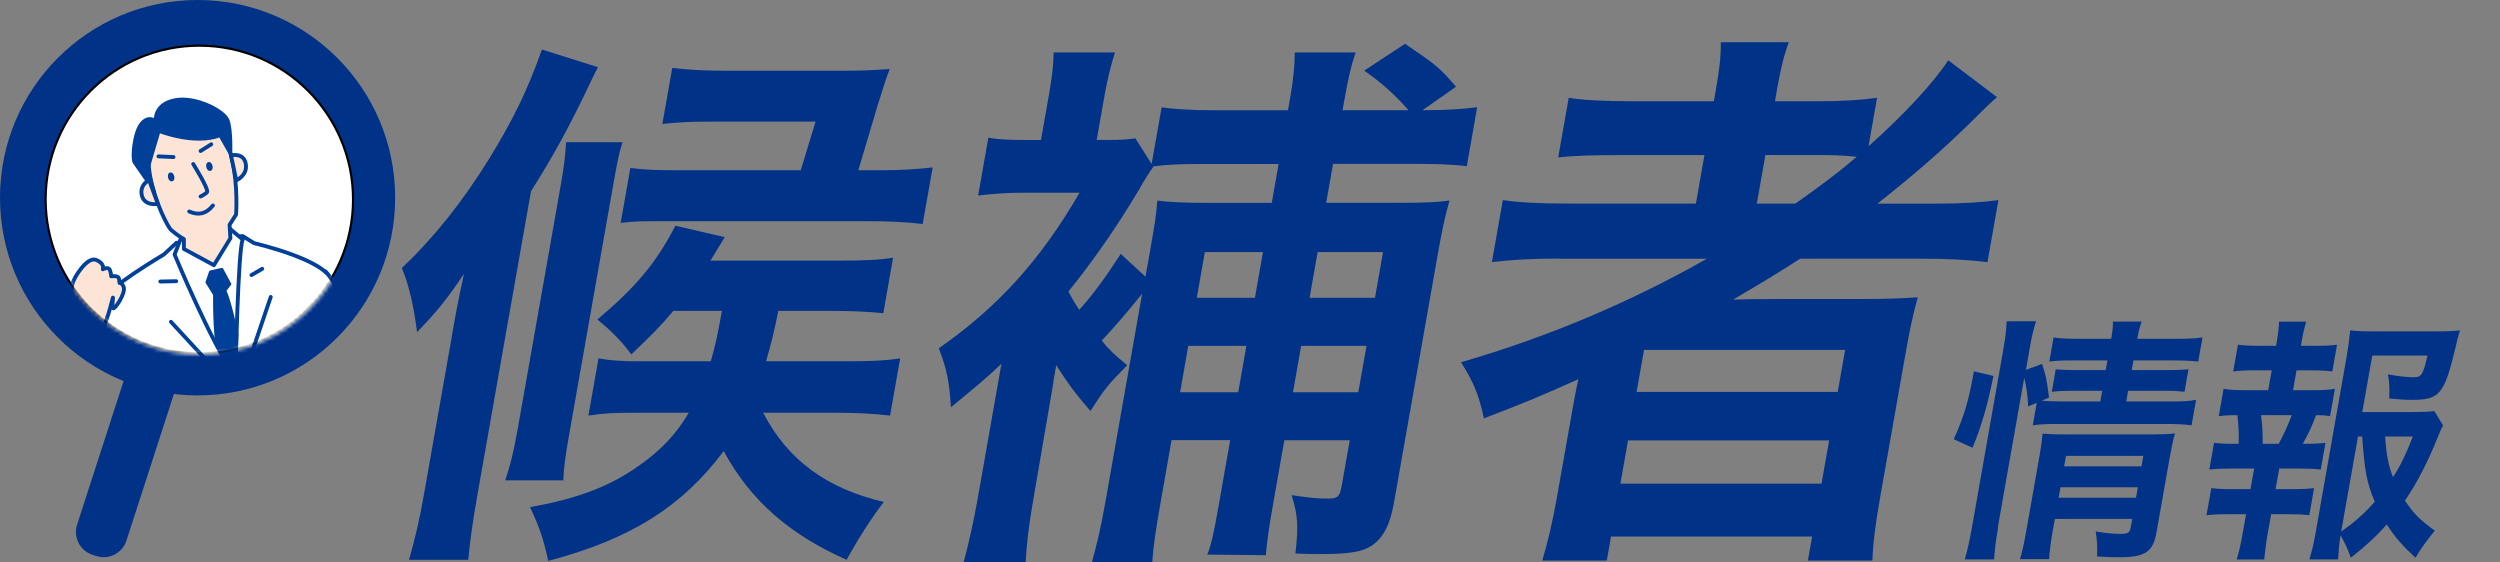
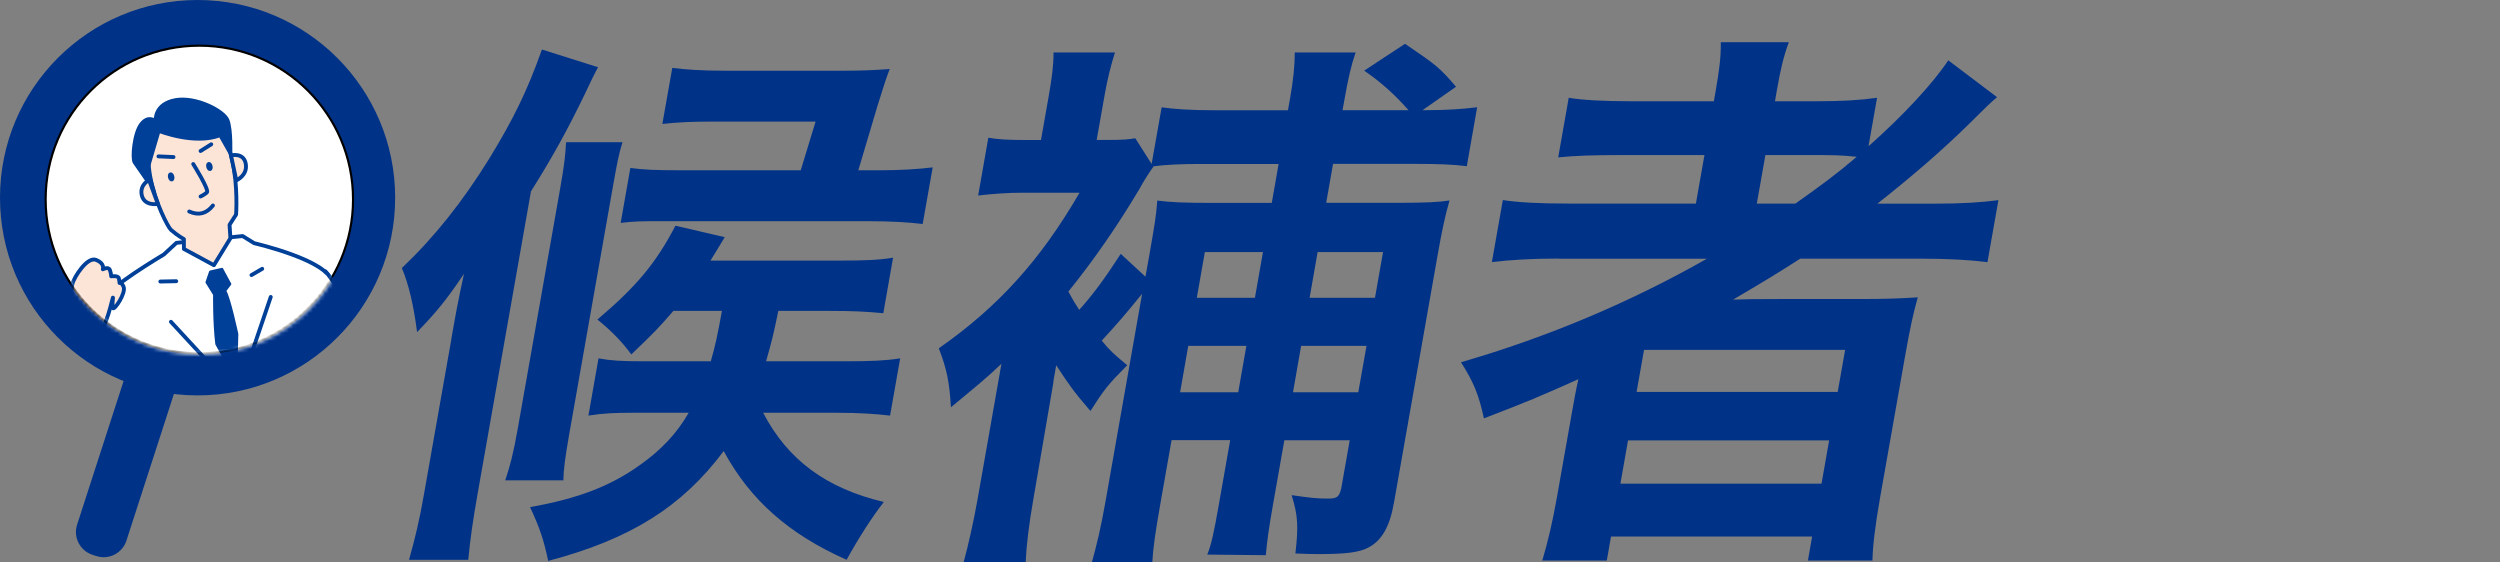
<svg xmlns="http://www.w3.org/2000/svg" width="627" height="141" viewBox="0 0 627 141" fill="none">
  <rect x="0" y="0" width="627" height="141" fill="#808080" stroke="none" />
  <g clip-path="url(#clip0_1594_33205)">
    <path d="M264.209 95.803L259.187 125.084C258.092 131.241 257.427 136.711 257.234 141.023H241.673C242.854 136.711 244.142 130.983 245.172 125.234L251.16 91.234C247.404 94.816 245.279 96.532 238.497 102.131C238.089 95.674 237.488 92.671 235.449 87.351C250.452 76.883 261.011 65.106 270.755 48.331H256.611C252.662 48.331 248.928 48.61 245.322 49.039L247.876 34.538C250.216 34.967 252.727 35.117 257.964 35.117H261.076L263.05 23.92C263.801 19.608 264.231 16.454 264.231 13.151H279.641C278.675 16.154 277.795 19.608 277.108 23.469L275.048 35.096H277.731C281.83 35.096 283.268 34.946 284.728 34.667L288.827 41.124L291.338 26.923C294.515 27.352 298.571 27.652 304.495 27.652H323.017L323.532 24.778C324.391 19.908 324.713 16.454 324.734 13.151H339.994C338.814 16.583 338.148 19.608 337.204 24.906L336.71 27.631H353.258C349.953 23.898 346.562 20.745 342.14 17.72L352.378 10.984C360.212 16.304 360.963 16.862 365.17 21.753L356.778 27.631H357.615C362.852 27.631 366.715 27.352 370.471 26.901L367.874 41.681C364.698 41.252 360.491 41.102 355.254 41.102H334.328L332.611 50.862H351.133C357.207 50.862 360.77 50.712 363.539 50.283C362.422 54.145 361.628 57.877 360.469 64.484L349.588 126.178C348.515 132.206 346.497 135.638 343.085 137.376C340.895 138.534 337.44 138.963 330.937 138.963C329.52 138.963 328.104 138.963 324.884 138.813C325.657 132.077 325.55 129.353 323.94 124.183C328.898 124.891 330.143 125.041 333.255 125.041C335.508 125.041 336.045 124.462 336.517 121.738L338.513 110.412H322.116L319.282 126.479C318.209 132.507 317.78 135.81 317.458 139.242L302.778 139.092C303.743 136.797 304.409 133.794 305.675 126.607L308.53 110.39H293.828L291.123 125.749C289.728 133.643 289.213 137.376 288.999 140.958H273.867C275.048 136.647 276.078 132.485 277.237 125.899L286.445 73.665C282.646 78.406 279.276 82.267 276.314 85.421C278.289 87.866 279.383 88.853 282.71 91.599C277.731 96.618 276.98 97.626 273.481 103.075C269.253 98.206 267.793 96.039 264.896 91.599L264.166 95.76L264.209 95.803ZM285.565 47.731C280.349 56.483 274.447 65.085 267.944 73.129C269.124 75.274 269.446 75.853 270.669 77.72C274.383 73.558 277.173 69.697 281.079 63.669L287.282 69.397L288.205 64.227C289.664 55.904 289.943 54.316 290.243 50.305C293.549 50.734 297.197 50.884 303.701 50.884H318.961L320.678 41.124H300.889C296.511 41.124 292.669 41.274 289.342 41.703C288.591 42.711 286.874 45.285 285.586 47.731H285.565ZM310.547 98.377L312.586 86.751H298.013L295.974 98.377H310.547ZM314.732 74.695L316.75 63.218H302.177L300.159 74.695H314.732ZM340.659 98.377L342.72 86.751H326.322L324.283 98.377H340.681H340.659ZM344.845 74.695L346.862 63.218H330.465L328.447 74.695H344.845Z" fill="#003288" />
    <path d="M391.077 64.85C383.994 64.85 379.165 65.15 374.164 65.73L376.911 50.177C380.71 50.757 385.711 51.057 393.674 51.057H425.331L427.477 38.894H406.508C399.275 38.894 394.918 39.044 390.798 39.473L393.438 24.521C396.807 25.101 402.237 25.401 409.47 25.401H429.838L430.268 22.913C431.19 17.636 431.62 14.418 431.577 10.578H448.64C447.244 14.396 446.579 17.335 445.592 22.913L445.163 25.401H455.143C462.225 25.401 466.754 25.101 470.768 24.521L468.621 36.684C477.378 28.919 484.847 20.853 488.625 15.126L500.858 24.371C498.991 25.98 498.819 26.13 493.196 31.708C486.564 38.165 479.417 44.321 470.853 51.078H485.148C492.23 51.078 496.759 50.778 501.202 50.199L498.454 65.751C493.926 65.172 488.496 64.872 481.413 64.872H451.494C446.279 68.24 441.428 71.178 434.646 75.147C436.692 75.047 440.455 74.997 445.935 74.997H466.175C472.957 74.997 476.756 74.847 480.984 74.568C479.825 78.686 479.074 82.054 477.679 89.97L471.54 124.721C470.252 132.057 469.694 136.884 469.609 140.574H453.426L454.477 134.567H404.04L402.988 140.574H386.806C388.201 135.876 389.36 131.049 390.476 124.721L394.318 103.012C394.725 100.674 395.283 97.585 395.863 95.097C385.668 99.644 383.629 100.524 372.168 104.921C370.902 99.044 369.571 95.826 366.416 90.849C388.201 84.543 408.977 75.747 428.078 64.893H391.077V64.85ZM406.401 121.31H456.838L458.748 110.456H408.311L406.401 121.31ZM410.457 98.293H460.895L462.762 87.739H412.325L410.457 98.293ZM450.292 51.057C456.903 46.359 460.723 43.57 465.659 39.323C461.41 38.894 459.822 38.894 454.177 38.894H442.759L440.613 51.057H450.292Z" fill="#003288" />
-     <path d="M489.992 110.152C492.589 104.446 493.77 100.413 495.057 93.141L499.951 94.278C498.577 101.271 497.032 106.655 494.714 112.297L489.992 110.152ZM501.131 132.29C500.552 135.593 500.273 137.867 500.123 140.291H492.761C493.426 138.081 494.049 135.25 494.585 132.161L502.483 87.37C502.999 84.475 503.149 82.801 503.278 80.57H510.639C509.91 82.866 509.545 84.475 509.051 87.37L508.107 92.755L512.142 91.275C513.172 94.428 513.236 94.835 513.902 99.683L512.099 100.499C513.73 100.627 514.782 100.692 517.357 100.692H526.758L527.23 98.01H519.997C517.486 98.01 516.284 98.075 514.588 98.268L515.576 92.626C517.142 92.755 518.323 92.819 520.963 92.819H528.11L528.539 90.395H520.319C516.949 90.395 515.726 90.459 513.966 90.674L515.039 84.625C516.778 84.903 518.237 84.968 521.607 84.968H529.484C529.827 83.08 529.934 82.072 529.913 80.656H537.124C536.609 82.136 536.373 83.016 536.03 84.968H545.774C549.143 84.968 550.496 84.903 552.384 84.625L551.311 90.674C549.487 90.481 547.984 90.395 544.872 90.395H535.064L534.635 92.819H543.585C546.31 92.819 547.383 92.755 548.864 92.626L547.877 98.268C546.246 98.075 545.151 98.01 542.554 98.01H533.733L533.261 100.692H544.336C547.383 100.692 548.993 100.627 550.775 100.284L549.637 106.677C547.77 106.419 546.053 106.333 543.327 106.333H516.305C513.129 106.333 511.648 106.398 509.824 106.677L510.811 101.035L508.665 101.914C508.536 99.233 508.257 97.131 507.677 94.728L501.045 132.311L501.131 132.29ZM514.867 132.89C514.288 136.108 514.052 138.275 513.902 140.227H506.604C507.248 138.081 507.57 136.666 508.235 132.89L511.519 114.27C511.949 111.846 512.077 110.71 512.292 108.757C513.859 108.886 515.168 108.951 517.357 108.951H539.743C542.468 108.951 544.057 108.886 545.495 108.693C545.044 110.173 544.615 112.19 544.057 115.343L540.859 133.491C540 138.403 538.026 139.755 531.608 139.755C530.084 139.755 529.612 139.755 525.942 139.562C526.028 136.88 525.964 135.657 525.599 133.298C528.11 133.705 530.127 133.898 531.716 133.898C533.712 133.898 534.141 133.62 534.377 132.29L534.763 130.144H515.361L514.867 132.912V132.89ZM535.708 124.825L536.18 122.207H516.778L516.305 124.825H535.708ZM537.081 116.952L537.554 114.335H518.151L517.679 116.952H537.081Z" fill="#003288" />
-     <path d="M579.965 97.858C582.627 97.858 583.893 97.794 585.589 97.515L584.387 104.38C583.228 104.187 582.326 104.122 580.867 104.122C579.643 107.34 579.021 108.627 577.54 111.308C580.652 111.308 581.661 111.244 583.228 111.051L582.047 117.765C580.437 117.572 578.978 117.508 576.531 117.508H571.638L570.715 122.678H575.093C577.476 122.678 578.678 122.613 580.373 122.42L579.171 129.22C577.561 129.027 576.231 128.963 573.977 128.963H569.599L568.762 133.661C568.375 135.806 568.075 138.294 567.86 140.311H560.971C561.615 138.166 562.022 136.278 562.473 133.661L563.31 128.963H558.739C556.356 128.963 555.154 129.027 553.395 129.22L554.596 122.42C556.228 122.613 557.408 122.678 559.855 122.678H564.426L565.349 117.508H559.726C557.344 117.508 555.863 117.572 554.103 117.765L555.283 111.051C556.829 111.244 557.88 111.308 560.799 111.308H561.464C561.529 108.691 561.464 107.082 561.143 104.122C558.889 104.122 557.945 104.187 556.464 104.38L557.666 97.515C559.211 97.794 560.585 97.858 563.16 97.858H568.869L569.749 92.882H565.435C563.181 92.882 561.786 92.946 560.091 93.16L561.271 86.446C562.752 86.639 563.997 86.725 566.53 86.725H570.844L571.037 85.588C571.359 83.765 571.616 81.555 571.573 80.676H578.399C577.948 82.156 577.626 83.507 577.261 85.588L577.068 86.725H580.781C583.292 86.725 584.58 86.661 586.125 86.446L584.945 93.16C583.399 92.967 581.94 92.882 579.686 92.882H575.973L575.093 97.858H579.987H579.965ZM571.509 111.308C572.775 108.949 573.763 106.804 574.771 104.122H567.088C567.41 107.211 567.496 108.155 567.474 111.308H571.509ZM612.717 106.718C612.245 107.533 612.095 107.919 611.43 109.549C609.047 115.534 606.214 121.112 603.166 125.552C605.205 128.641 606.88 130.4 610.657 133.082C608.21 136.106 607.33 137.329 605.806 139.882C602.608 136.921 600.849 134.969 598.595 131.537C595.869 134.626 593.337 136.921 589.581 139.882C588.786 137.586 588.164 136.321 587.005 134.24C586.619 136.857 586.511 138.208 586.404 140.289H579.193C579.987 137.672 580.352 135.977 580.931 132.631L588.55 89.385C588.937 87.154 589.28 84.537 589.43 82.864C591.19 83.057 593.015 83.121 595.354 83.121H611C613.726 83.121 615.851 82.993 616.946 82.864C616.409 84.751 616.216 85.481 615.872 87.025C613.039 98.931 611.88 100.282 604.926 100.282C603.209 100.282 602.093 100.218 599.217 99.939C599.325 97.043 599.26 95.906 598.895 93.89C601.321 94.362 603.939 94.619 605.334 94.619C607.33 94.619 607.695 94.019 608.811 89.171H594.968L592.457 103.35H604.454C607.373 103.35 609.176 103.286 610.528 103.092L612.739 106.718H612.717ZM587.177 133.296C590.568 130.936 592.929 128.856 595.59 125.831C593.616 121.197 593.036 118.108 592.435 109.485H591.383L587.177 133.296ZM598.187 109.485C598.509 113.99 598.938 116.478 600.162 119.696C602.072 116.736 603.338 114.118 605.141 109.485H598.187Z" fill="#003288" />
    <path d="M113.191 85.031C114.5 77.566 114.736 76.279 116.367 68.663C111.946 75.27 109.435 78.274 104.606 83.293C103.768 76.837 102.588 71.517 100.785 67.226C108.941 59.482 116.024 50.58 122.763 39.683C128.73 29.922 132.249 22.758 135.92 12.418L149.978 16.858C148.926 18.875 148.69 19.304 146.672 23.594C142.444 32.346 138.688 39.232 133.172 47.984L119.801 123.751C118.535 130.915 117.955 135.077 117.44 140.397H102.588C104.112 134.948 105.164 130.637 106.344 123.901L113.212 85.01L113.191 85.031ZM156.116 35.671C155.172 38.675 154.764 40.991 153.884 45.861L142.745 108.992C141.714 114.87 141.35 117.744 141.285 120.469H126.712C127.914 116.886 128.751 113.733 129.846 107.555L140.513 47.148C141.543 41.27 141.757 39.254 141.972 35.671H156.116ZM168.865 77.995C165.302 82.156 163.585 83.873 158.327 88.892C155.944 85.589 153.047 82.736 149.827 80.14C159.636 71.817 164.465 66.068 169.401 56.608L181.764 59.482C180.154 62.207 179.575 63.065 178.18 65.36H210.138C217.199 65.36 220.354 65.21 223.981 64.631L221.534 78.553C217.091 78.124 213.572 77.973 208.077 77.973H195.2C194.062 83.572 193.568 85.589 192.13 90.608H212.198C218.422 90.608 221.985 90.458 225.762 89.879L223.23 104.23C219.624 103.801 215.289 103.522 209.923 103.522H191.401C197.517 115.277 207.154 122.464 221.663 125.896C218.744 129.628 215.246 135.077 212.327 140.397C197.775 133.94 188.117 125.338 181.506 113.132C170.968 127.183 158.091 135.227 137.486 140.676C136.413 135.506 135.297 132.203 132.936 127.183C145.063 125.038 153.111 121.884 160.366 116.715C165.688 112.982 169.68 108.821 172.728 103.522H158.734C154.077 103.522 151.222 103.651 147.574 104.23L150.106 89.879C153.261 90.458 156.052 90.608 161.009 90.608H178.265C179.317 87.026 179.982 84.001 181.056 77.973H168.908L168.865 77.995ZM204.536 30.502H178.244C173.436 30.502 170.453 30.63 166.118 31.081L168.607 17.03C172.063 17.459 176.119 17.738 181.914 17.738H211.189C216.276 17.738 219.281 17.588 223.144 17.309C222.457 19.025 221.456 22.035 220.139 26.34L215.267 42.707H220.504C225.741 42.707 230.312 42.428 233.918 41.978L231.407 56.179C227.952 55.75 223.466 55.471 217.392 55.471H166.912C160.688 55.471 159.421 55.471 155.665 55.9L158.091 42.128C161.417 42.557 164.057 42.707 170.99 42.707H200.823L204.536 30.523V30.502Z" fill="#003288" />
    <path d="M49.553 99.168C76.92 99.168 99.106 76.968 99.106 49.584C99.106 22.2 76.92 0 49.553 0C22.186 0 0 22.2 0 49.584C0 76.968 22.186 99.168 49.553 99.168Z" fill="#003288" />
    <path d="M42.151 83.831L41.204 83.524C38.05 82.501 34.664 84.231 33.642 87.389L19.339 131.578C18.317 134.735 20.046 138.124 23.201 139.147L24.147 139.454C27.302 140.477 30.688 138.746 31.709 135.589L46.012 91.4C47.034 88.242 45.305 84.854 42.151 83.831Z" fill="#003288" />
    <path d="M49.995 11.452C71.286 11.452 88.547 28.723 88.547 50.027C88.547 71.332 71.286 88.603 49.995 88.603C28.704 88.602 11.444 71.332 11.444 50.027C11.444 28.723 28.704 11.452 49.995 11.452Z" fill="white" stroke="black" stroke-width="0.545" />
    <mask id="mask0_1594_33205" style="mask-type:alpha" maskUnits="userSpaceOnUse" x="11" y="11" width="78" height="78">
      <ellipse cx="50.212" cy="50.236" rx="38.614" ry="38.638" fill="#D9D9D9" />
    </mask>
    <g mask="url(#mask0_1594_33205)">
      <path d="M85.277 149.092C85.277 149.092 84.571 92.004 83.124 70.755C82.753 65.376 63.759 60.996 63.759 60.996L60.847 59.203L44.245 60.908L41.102 63.822C41.102 63.822 26.301 72.574 25.63 75.489C24.959 78.403 35.498 123.736 35.498 123.736L35.277 149.763" fill="white" />
      <path d="M85.277 149.092C85.277 149.092 84.571 92.004 83.124 70.755C82.753 65.376 63.759 60.996 63.759 60.996L60.847 59.203L44.245 60.908L41.102 63.822C41.102 63.822 26.301 72.574 25.63 75.489C24.959 78.403 35.498 123.736 35.498 123.736L35.277 149.763" stroke="#004098" stroke-width="0.975" stroke-linecap="round" stroke-linejoin="round" />
-       <path d="M45.917 58.421L43.781 63.817C43.781 63.817 52.978 86.028 59.033 94.56C59.033 94.56 59.704 62.245 60.886 60.063L56.756 56.637L45.917 58.421Z" fill="white" stroke="#004098" stroke-width="0.975" stroke-linecap="round" stroke-linejoin="round" />
      <path d="M44.938 29.14C29.775 32.672 41.381 56.333 42.891 57.657C44.559 59.123 46.121 59.971 46.121 59.971V62.435L53.65 66.507L57.789 59.742L57.569 56.377L59.21 53.815C59.21 53.815 61.311 25.333 44.938 29.149V29.14Z" fill="#FCE4D6" stroke="#004098" stroke-width="0.975" stroke-linecap="round" stroke-linejoin="round" />
      <path d="M55.67 67.496L52.758 68.167L51.857 70.79L53.773 73.881C53.773 73.881 53.649 80.664 54.32 86.272L59.157 95.095L59.448 83.79C59.448 83.79 57.524 74.72 56.403 72.928L57.683 71.241L55.661 67.496H55.67Z" fill="#004098" stroke="#004098" stroke-width="0.65" stroke-linecap="round" stroke-linejoin="round" />
      <path d="M65.764 67.418L63.072 68.99" stroke="#004098" stroke-width="0.975" stroke-linecap="round" stroke-linejoin="round" />
      <path d="M40.209 70.607L44.198 70.527" stroke="#004098" stroke-width="0.975" stroke-linecap="round" stroke-linejoin="round" />
      <path d="M67.903 74.477L59.033 100.627" stroke="#004098" stroke-width="0.975" stroke-linecap="round" stroke-linejoin="round" />
      <path d="M42.871 80.711L55.925 94.85" stroke="#004098" stroke-width="0.975" stroke-linecap="round" stroke-linejoin="round" />
      <path d="M27.864 75.047C24.951 75.948 22.983 91.986 22.983 91.986L12.895 90.864C12.895 90.864 9.249 119.929 10.37 123.524C11.491 127.118 15.64 130.96 17.546 130.254C21.915 128.646 33.292 103.838 33.292 103.838" fill="white" />
-       <path d="M27.864 75.047C24.951 75.948 22.983 91.986 22.983 91.986L12.895 90.864C12.895 90.864 9.249 119.929 10.37 123.524C11.491 127.118 15.64 130.96 17.546 130.254C21.915 128.646 33.292 103.838 33.292 103.838" stroke="#004098" stroke-width="0.975" stroke-linecap="round" stroke-linejoin="round" />
-       <path d="M14.346 91.965L14.963 87.293L24.549 88.256L23.666 92.786L14.346 91.965Z" fill="white" stroke="#004098" stroke-width="0.975" stroke-linecap="round" stroke-linejoin="round" />
      <path d="M55.159 34.095L57.922 38.961C57.922 38.961 58.187 32.487 57.181 30.058C56.174 27.63 49.105 24.026 43.994 24.954C38.549 25.934 38.893 30.165 38.893 30.165C38.893 30.165 37.198 28.707 35.354 30.977C33.509 33.238 32.926 39.756 33.633 40.789C34.224 41.646 38.99 48.437 38.893 48.614L37.119 42.449L39.899 33.008C39.899 33.008 48.734 36.523 55.151 34.095H55.159Z" fill="#004098" stroke="#004098" stroke-width="0.65" stroke-linecap="round" stroke-linejoin="round" />
      <path d="M37.389 45.173L39.596 51.143C39.596 51.143 35.968 51.841 35.501 48.661C35.148 46.233 37.381 45.164 37.381 45.164L37.389 45.173Z" fill="#FCE4D6" stroke="#004098" stroke-width="0.975" stroke-linecap="round" stroke-linejoin="round" />
      <path d="M59.264 45.232L57.932 38.971C57.932 38.971 61.136 38.158 61.639 41.09C62.142 44.022 59.264 45.232 59.264 45.232Z" fill="#FCE4D6" stroke="#004098" stroke-width="0.975" stroke-linecap="round" stroke-linejoin="round" />
      <path d="M39.744 39.219L43.513 39.387" stroke="#004098" stroke-width="0.975" stroke-linecap="round" stroke-linejoin="round" />
      <path d="M50.307 37.869L52.981 36.191" stroke="#004098" stroke-width="0.975" stroke-linecap="round" stroke-linejoin="round" />
      <path d="M48.463 41.141C48.463 41.141 52.567 47.685 51.896 48.268C51.225 48.851 50.307 49.275 50.307 49.275" stroke="#004098" stroke-width="0.975" stroke-linecap="round" stroke-linejoin="round" />
      <path d="M47.457 53.045C49.884 54.132 51.817 53.549 53.406 51.535" stroke="#004098" stroke-width="0.975" stroke-linecap="round" stroke-linejoin="round" />
-       <path d="M16.279 87.946C16.279 87.946 17.753 72.729 18.168 71.139C18.583 69.549 21.858 64.259 24.117 65.186C26.377 66.105 25.794 67.536 25.794 67.536C25.794 67.536 27.215 66.785 27.55 67.703C27.886 68.622 27.886 69.293 27.886 69.293C27.886 69.293 29.642 69.046 29.81 69.796C29.977 70.547 29.977 70.971 29.977 70.971C29.977 70.971 30.436 70.671 30.984 71.89C31.681 73.453 28.662 77.869 28.327 77.286C27.992 76.703 28.468 74.327 28.301 74.663C28.133 74.998 26.712 82.214 24.779 83.265L23.137 88.246L16.262 87.946H16.279Z" fill="#FCE4D6" stroke="#004098" stroke-width="0.975" stroke-linecap="round" stroke-linejoin="round" />
+       <path d="M16.279 87.946C16.279 87.946 17.753 72.729 18.168 71.139C18.583 69.549 21.858 64.259 24.117 65.186C26.377 66.105 25.794 67.536 25.794 67.536C25.794 67.536 27.215 66.785 27.55 67.703C27.886 68.622 27.886 69.293 27.886 69.293C27.886 69.293 29.642 69.046 29.81 69.796C29.977 70.547 29.977 70.971 29.977 70.971C29.977 70.971 30.436 70.671 30.984 71.89C31.681 73.453 28.662 77.869 28.327 77.286C27.992 76.703 28.468 74.327 28.301 74.663C28.133 74.998 26.712 82.214 24.779 83.265L23.137 88.246H16.279Z" fill="#FCE4D6" stroke="#004098" stroke-width="0.975" stroke-linecap="round" stroke-linejoin="round" />
      <path d="M43.098 45.115C43.316 45.064 43.415 44.688 43.319 44.275C43.222 43.861 42.967 43.568 42.749 43.619C42.531 43.67 42.432 44.046 42.528 44.459C42.624 44.872 42.88 45.166 43.098 45.115Z" fill="#004098" stroke="#004098" stroke-width="0.78" stroke-linecap="round" stroke-linejoin="round" />
      <path d="M52.694 42.506C52.912 42.455 53.011 42.078 52.914 41.665C52.818 41.252 52.563 40.958 52.345 41.009C52.126 41.06 52.027 41.437 52.124 41.85C52.22 42.263 52.475 42.557 52.694 42.506Z" fill="#004098" stroke="#004098" stroke-width="0.78" stroke-linecap="round" stroke-linejoin="round" />
      <path d="M81.639 68.062C81.639 68.062 89.997 77.442 102.151 107.425L91.621 111.311L83.121 99.803" fill="white" />
      <path d="M81.639 68.062C81.639 68.062 89.997 77.442 102.151 107.425L91.621 111.311L83.121 99.803" stroke="#004098" stroke-width="0.975" stroke-linecap="round" stroke-linejoin="round" />
    </g>
  </g>
  <defs>
    <clipPath id="clip0_1594_33205">
      <rect width="626.549" height="141" fill="white" />
    </clipPath>
  </defs>
</svg>